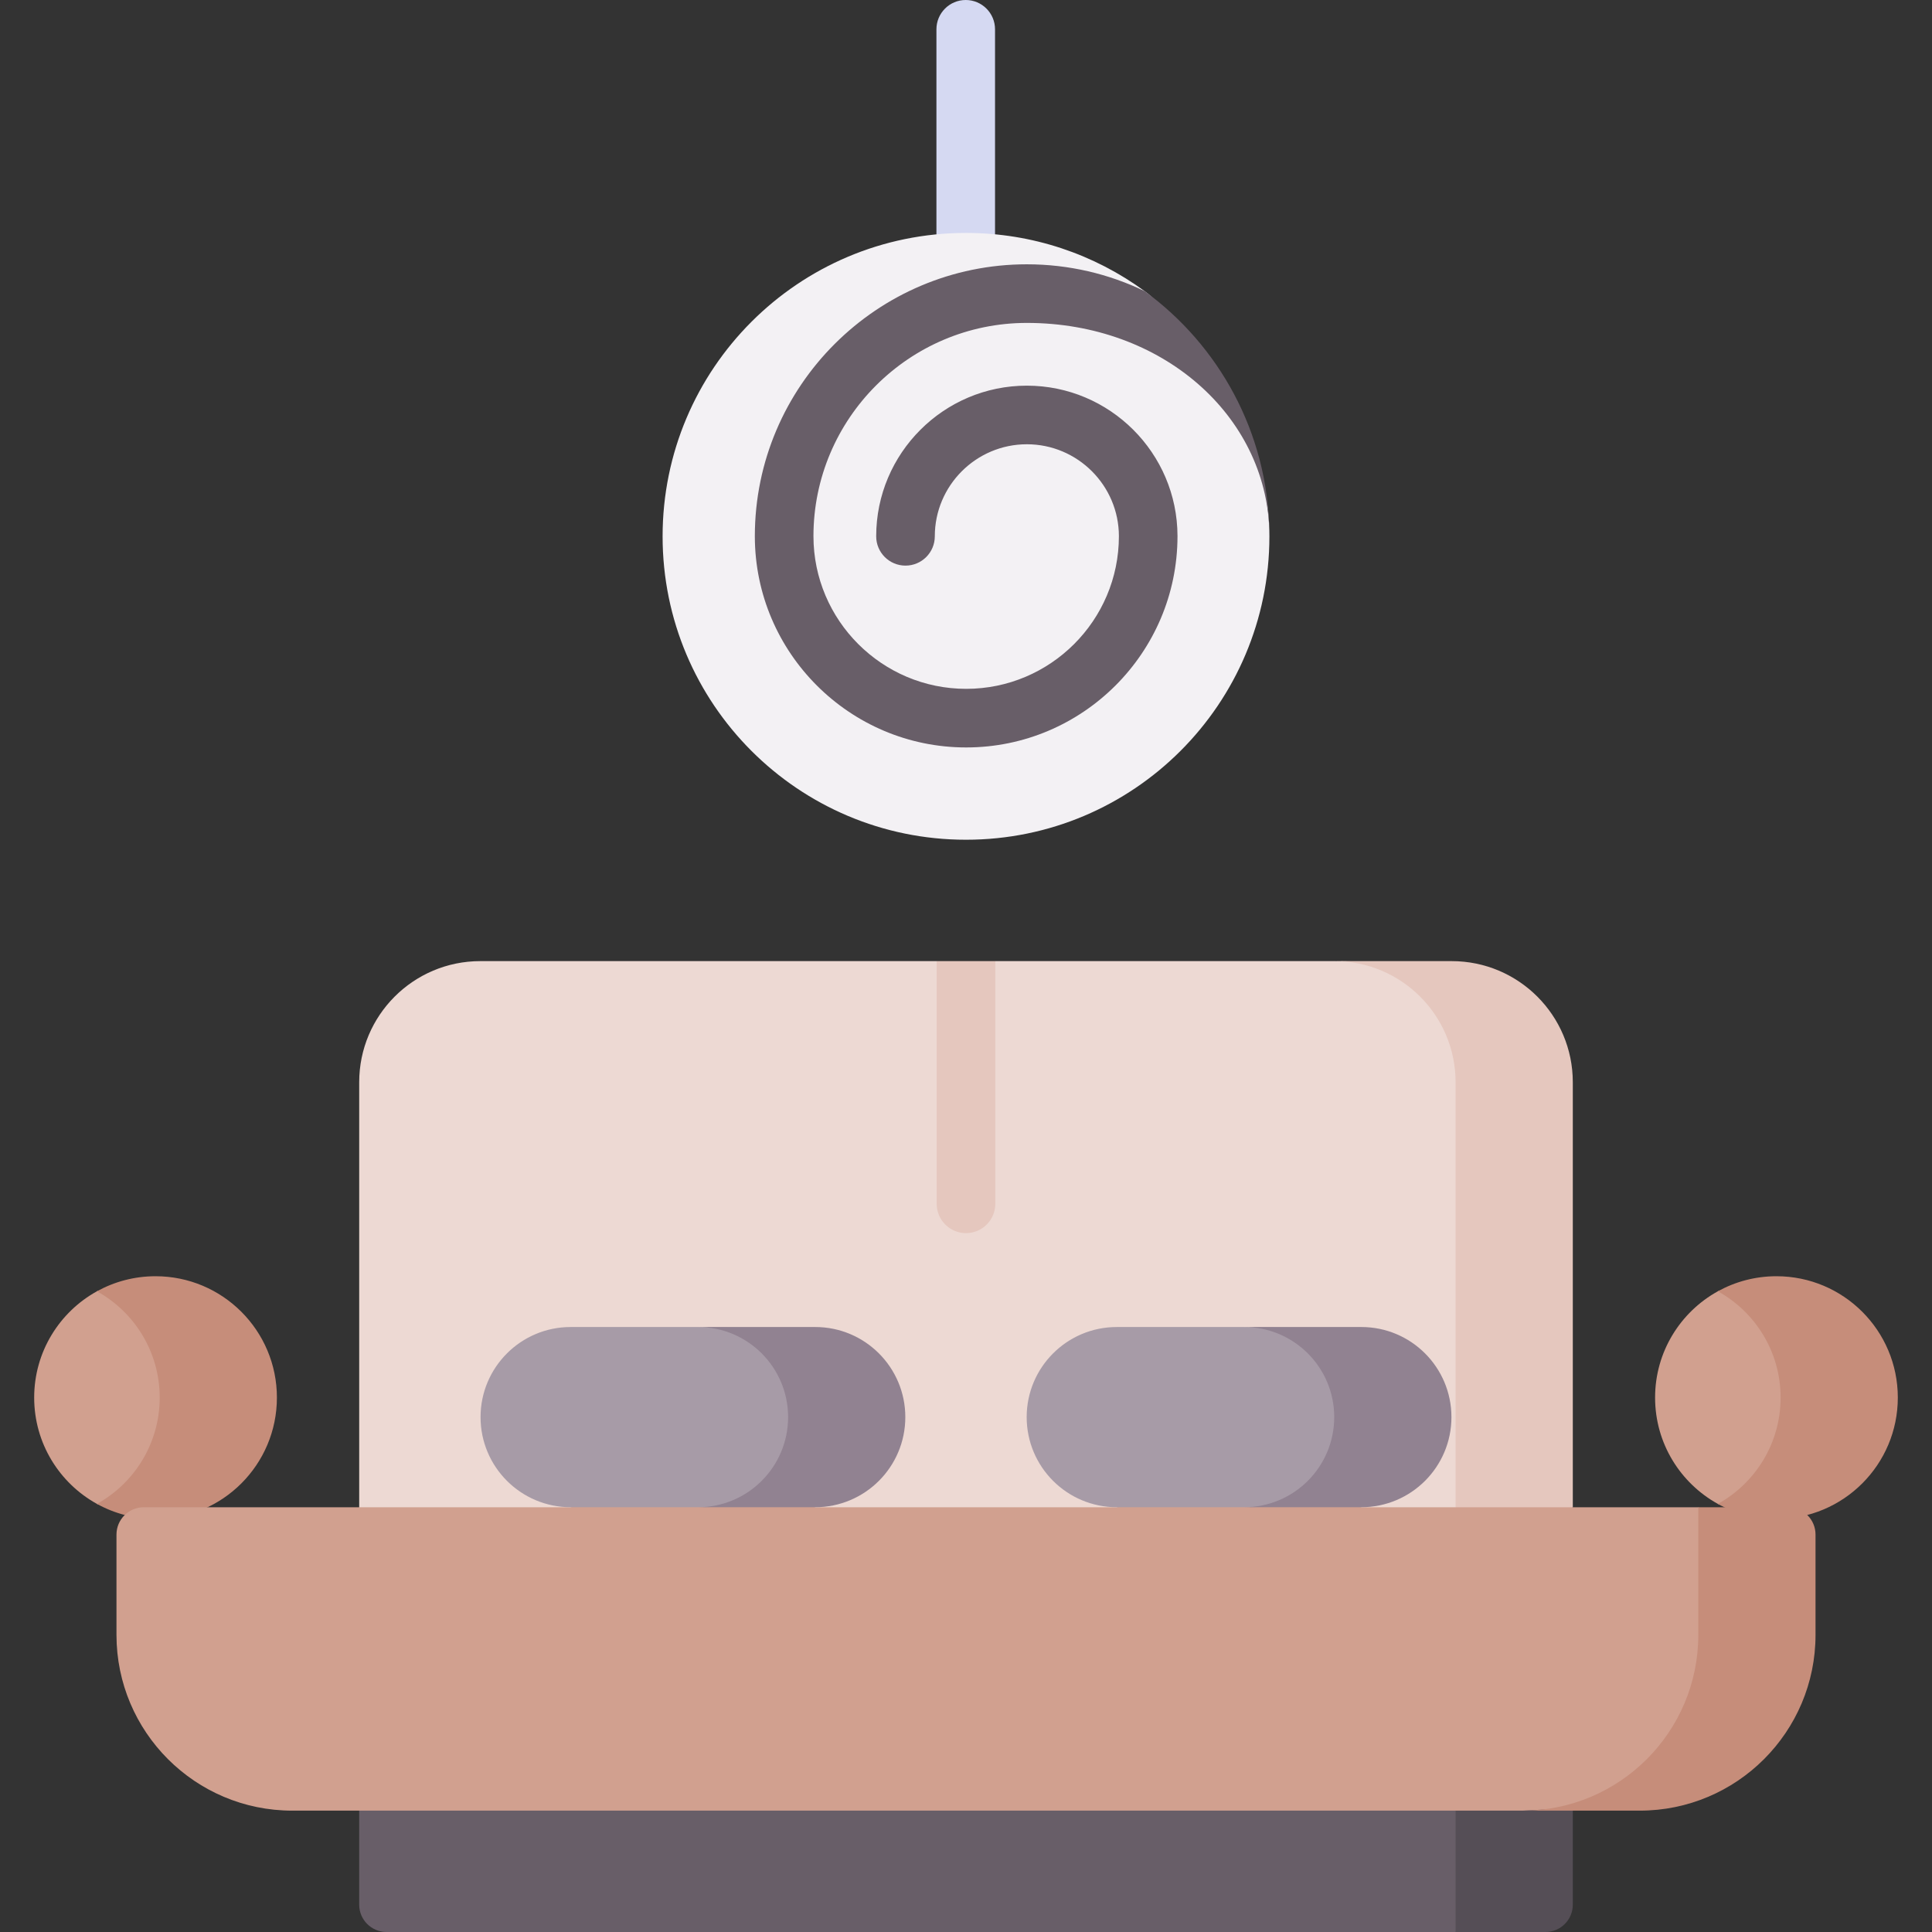
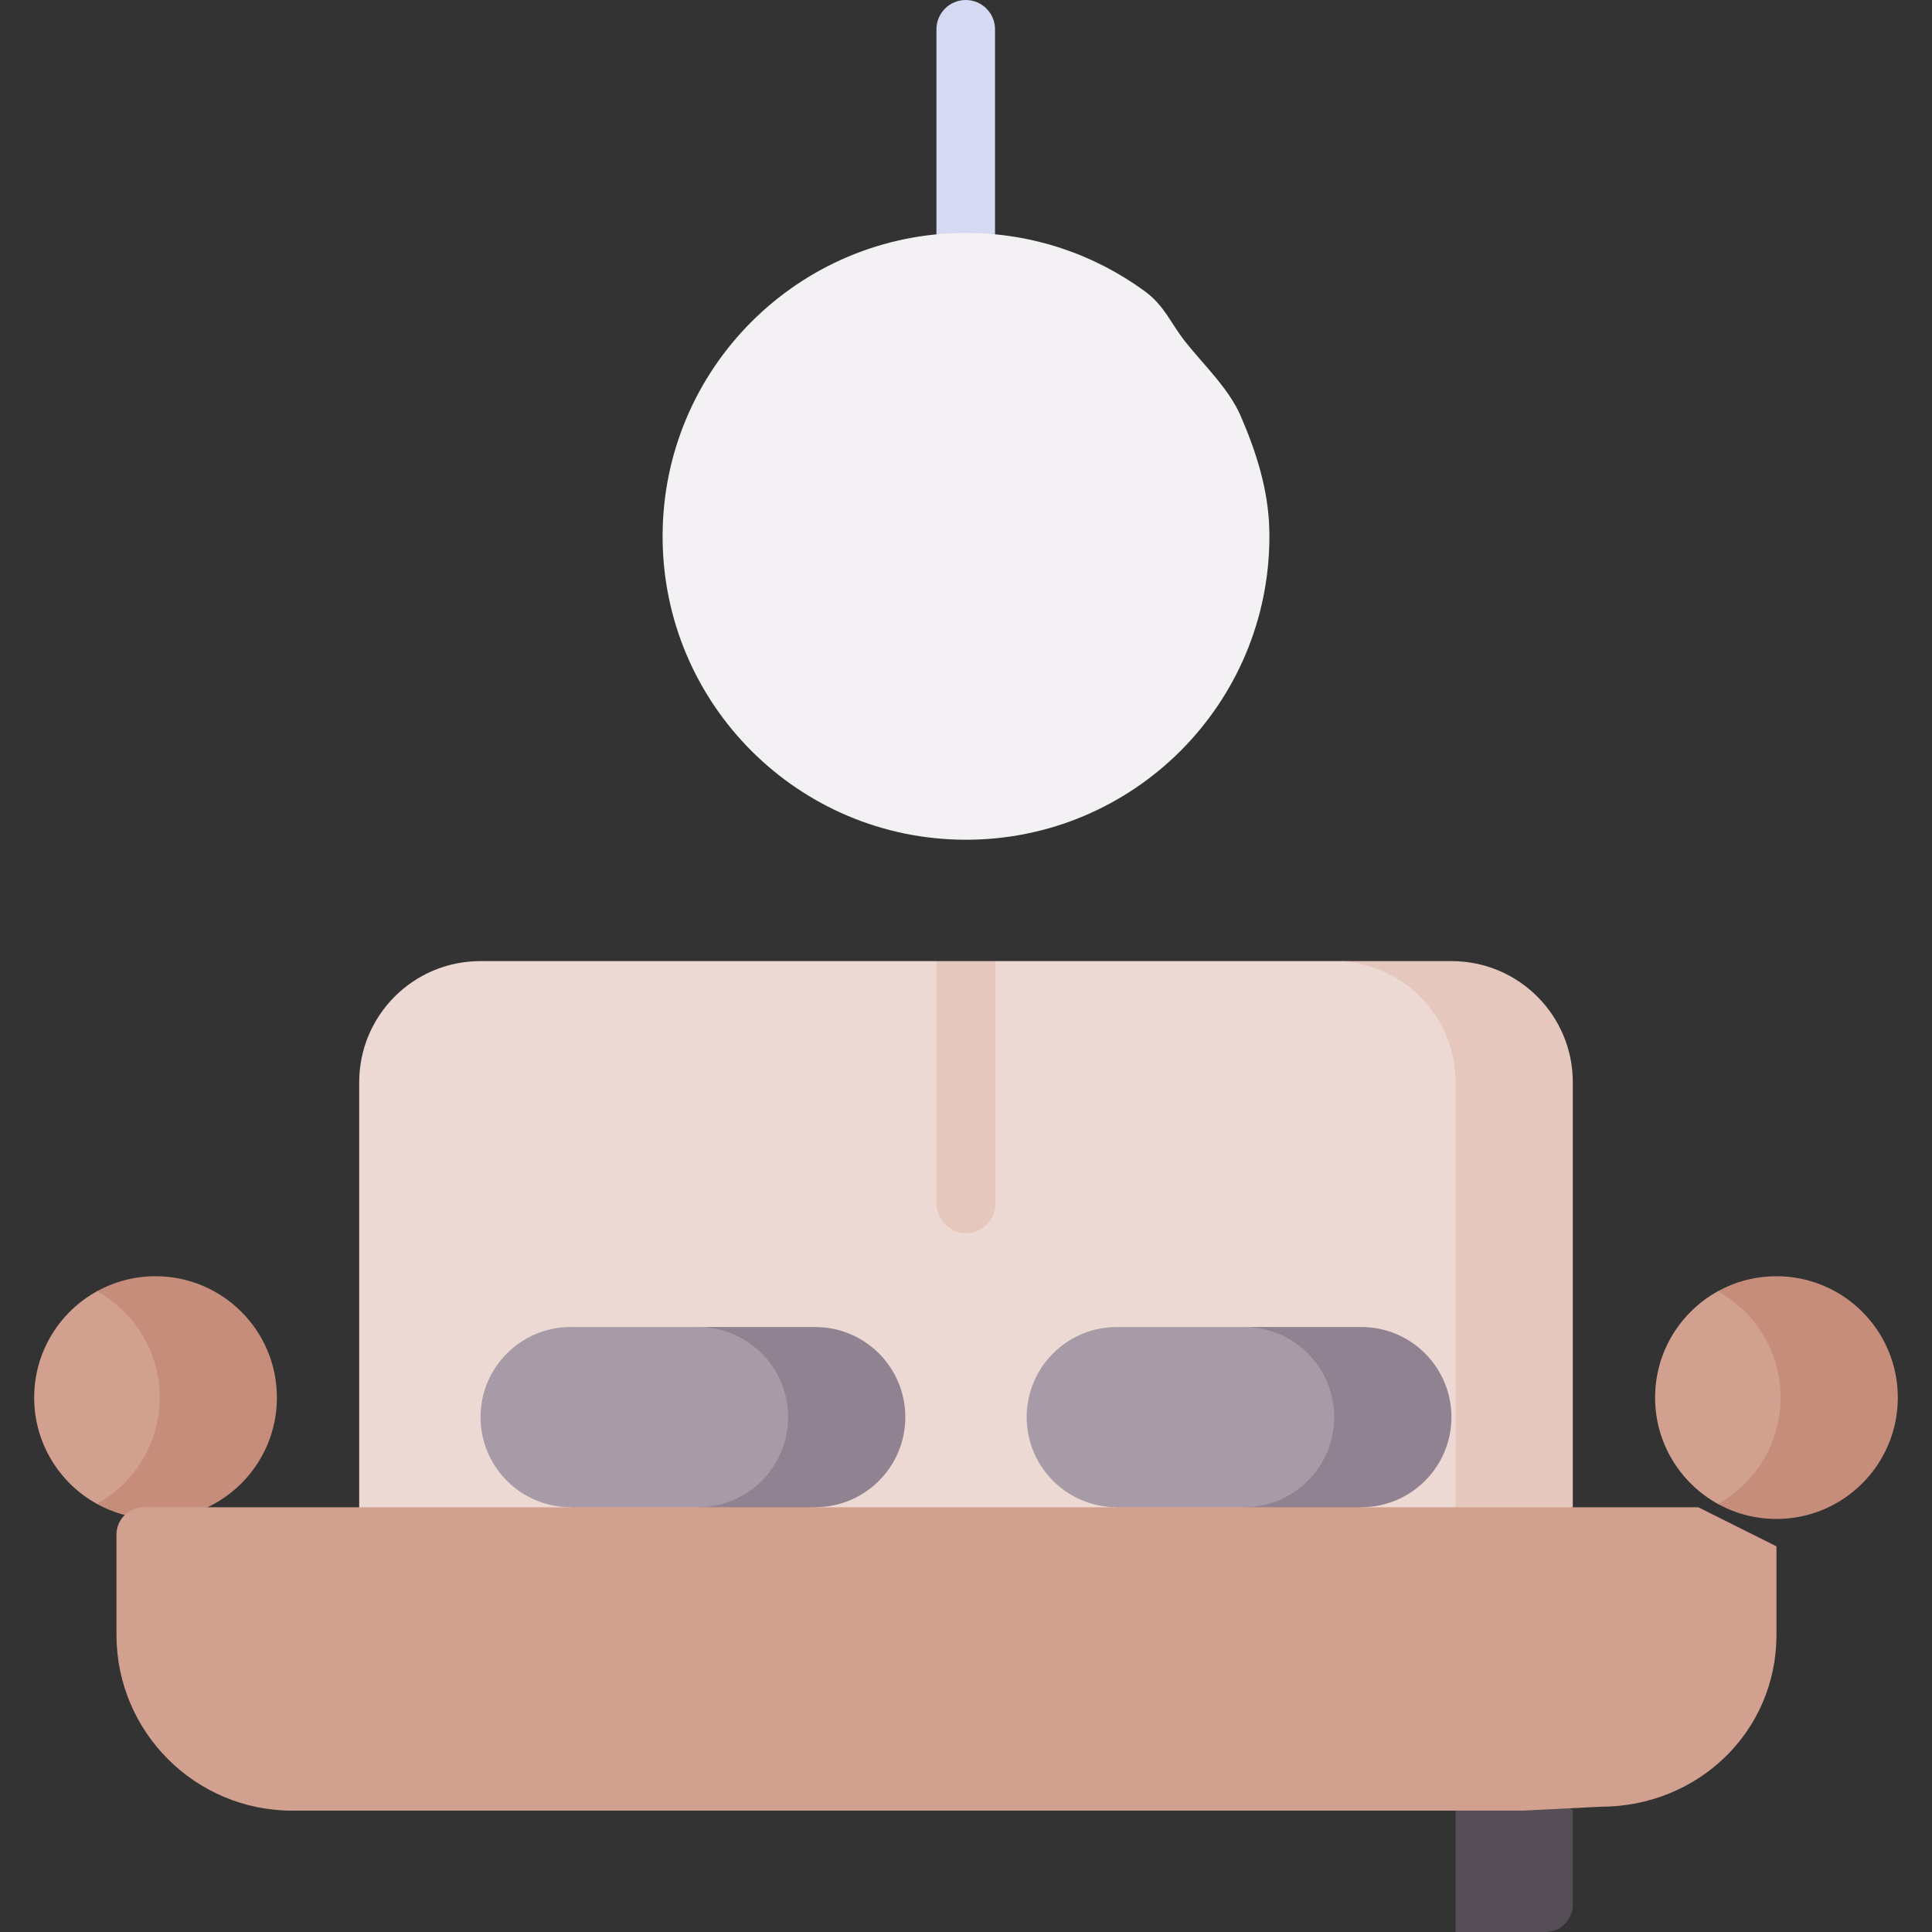
<svg xmlns="http://www.w3.org/2000/svg" id="Capa_1" enable-background="new 0 0 512 512" height="512" viewBox="0 0 512 512" width="512">
  <rect x="0" y="0" width="512" height="512" fill="#333333" stroke="none" />
  <g>
    <path d="m406.454 286.804v122.975h-311.262v-122.975c0-17.726 14.371-32.097 32.097-32.097h120.945l7.694 10.354 7.837-10.354h89.885l20.707.284c17.725 0 32.097 14.087 32.097 31.813z" fill="#edd9d3" />
    <path d="m384.712 254.707h-31.062c17.727 0 32.097 14.37 32.097 32.097v112.624l17.731 10.354 13.331-10.354v-112.624c0-17.727-14.37-32.097-32.097-32.097z" fill="#e5c7be" />
    <g>
      <path d="m263.765 254.707v64.319c0 4.286-3.479 7.766-7.766 7.766-4.286 0-7.765-3.479-7.765-7.766v-64.319z" fill="#e5c7be" />
    </g>
-     <path d="m406.455 469.487h-311.265v35.265c0 4.003 3.245 7.248 7.248 7.248h283.309l20.708-10.354z" fill="#685e68" />
    <path d="m385.747 479.841v32.159h23.814c4.003 0 7.248-3.245 7.248-7.248v-24.911l-13.331-10.354z" fill="#554e56" />
    <path d="m63.029 370.376c0 17.763-32.735 30.715-37.34 28.171-9.916-5.478-16.631-16.04-16.631-28.171 0-12.13 6.715-22.692 16.631-28.171 4.605-2.543 37.34 10.409 37.34 28.171z" fill="#d1a08f" />
    <path d="m41.221 338.214c-5.633 0-10.927 1.448-15.531 3.992 9.916 5.479 16.631 16.04 16.631 28.17s-6.716 22.691-16.631 28.17c4.604 2.544 9.898 3.992 15.531 3.992 17.763 0 32.162-14.4 32.162-32.162s-14.399-32.162-32.162-32.162z" fill="#c68d7a" />
    <path d="m492.587 370.376c0 17.763-32.735 30.715-37.34 28.171-9.916-5.478-16.631-16.04-16.631-28.171 0-12.13 6.715-22.692 16.631-28.171 4.605-2.543 37.34 10.409 37.34 28.171z" fill="#d1a08f" />
    <path d="m470.779 338.214c-5.633 0-10.927 1.448-15.531 3.992 9.916 5.479 16.631 16.04 16.631 28.17s-6.716 22.691-16.631 28.17c4.604 2.544 9.898 3.992 15.531 3.992 17.763 0 32.162-14.4 32.162-32.162s-14.399-32.162-32.162-32.162z" fill="#c68d7a" />
    <path d="m424.186 478.803-20.708 1.035h-326.018c-25.733 0-46.593-20.861-46.593-46.593v-26.562c0-4.003 3.245-7.248 7.248-7.248h113.115l33.751-10.354 31.062 10.354h79.916l33.751-10.354 31.062 10.354h89.301l20.708 10.354v23.456c-.002 25.733-20.863 45.558-46.595 45.558z" fill="#d1a08f" />
-     <path d="m450.071 399.435v33.81c0 25.733-20.86 46.593-46.593 46.593h31.062c25.733 0 46.593-20.861 46.593-46.593v-26.562c0-4.003-3.245-7.248-7.248-7.248z" fill="#c68d7a" />
    <path d="m205.688 399.003-20.708.426h-33.751c-13.187 0-23.877-10.69-23.877-23.877 0-13.187 10.69-23.877 23.877-23.877h33.751l20.708.292c13.187 0 23.877 10.398 23.877 23.585 0 13.186-10.69 23.451-23.877 23.451z" fill="#a79ba7" />
    <path d="m216.042 351.674h-31.062c13.187 0 23.877 10.69 23.877 23.877s-10.69 23.877-23.877 23.877h31.062c13.187 0 23.877-10.69 23.877-23.877 0-13.186-10.69-23.877-23.877-23.877z" fill="#918291" />
    <path d="m350.416 399.003-20.708.426h-33.751c-13.187 0-23.877-10.69-23.877-23.877 0-13.187 10.69-23.877 23.877-23.877h33.751l20.708.292c13.187 0 23.877 10.398 23.877 23.585 0 13.186-10.69 23.451-23.877 23.451z" fill="#a79ba7" />
    <path d="m360.77 351.674h-31.062c13.187 0 23.877 10.69 23.877 23.877s-10.69 23.877-23.877 23.877h31.062c13.187 0 23.877-10.69 23.877-23.877 0-13.186-10.69-23.877-23.877-23.877z" fill="#918291" />
    <g>
      <path d="m255.928 79.848c-4.289 0-7.765-3.477-7.765-7.765v-64.317c0-4.289 3.477-7.766 7.765-7.766 4.289 0 7.766 3.477 7.766 7.766v64.317c0 4.288-3.477 7.765-7.766 7.765z" fill="#d5d9f2" />
    </g>
    <path d="m336.404 142.13v.01c0 44.408-36.001 80.399-80.409 80.399s-80.399-35.99-80.399-80.399c0-44.408 35.99-80.409 80.399-80.409 17.695 0 34.065 5.715 47.349 15.427 5.303 3.865 6.788 8.364 10.758 13.386 4.625 5.85 11.516 12.409 14.606 19.501 4.093 9.393 7.478 19.72 7.676 30.573.009.508.02 1.005.02 1.512z" fill="#f3f1f4" />
    <g>
      <g>
-         <path d="m336.383 140.618c-.88-30.492-28.35-55.042-64.257-55.042-31.176 0-56.543 25.357-56.554 56.522.01 22.303 18.161 40.453 40.474 40.453s40.464-18.14 40.474-40.443c-.01-13.44-10.944-24.373-24.394-24.373s-24.394 10.944-24.394 24.394c0 4.297-3.479 7.766-7.766 7.766s-7.766-3.469-7.766-7.766c0-22.013 17.912-39.925 39.925-39.925 21.982 0 39.873 17.85 39.925 39.821v.083.021.041c-.052 30.834-25.15 55.912-56.005 55.912s-55.953-25.077-56.005-55.912v-.031s0 0 0-.01v-.062c0-.011 0-.011 0-.021.041-39.718 32.367-72.002 72.085-72.002 11.172 0 21.764 2.557 31.217 7.113 19.664 14.332 32.565 37.38 33.041 63.461z" fill="#685e68" />
-       </g>
+         </g>
    </g>
  </g>
</svg>